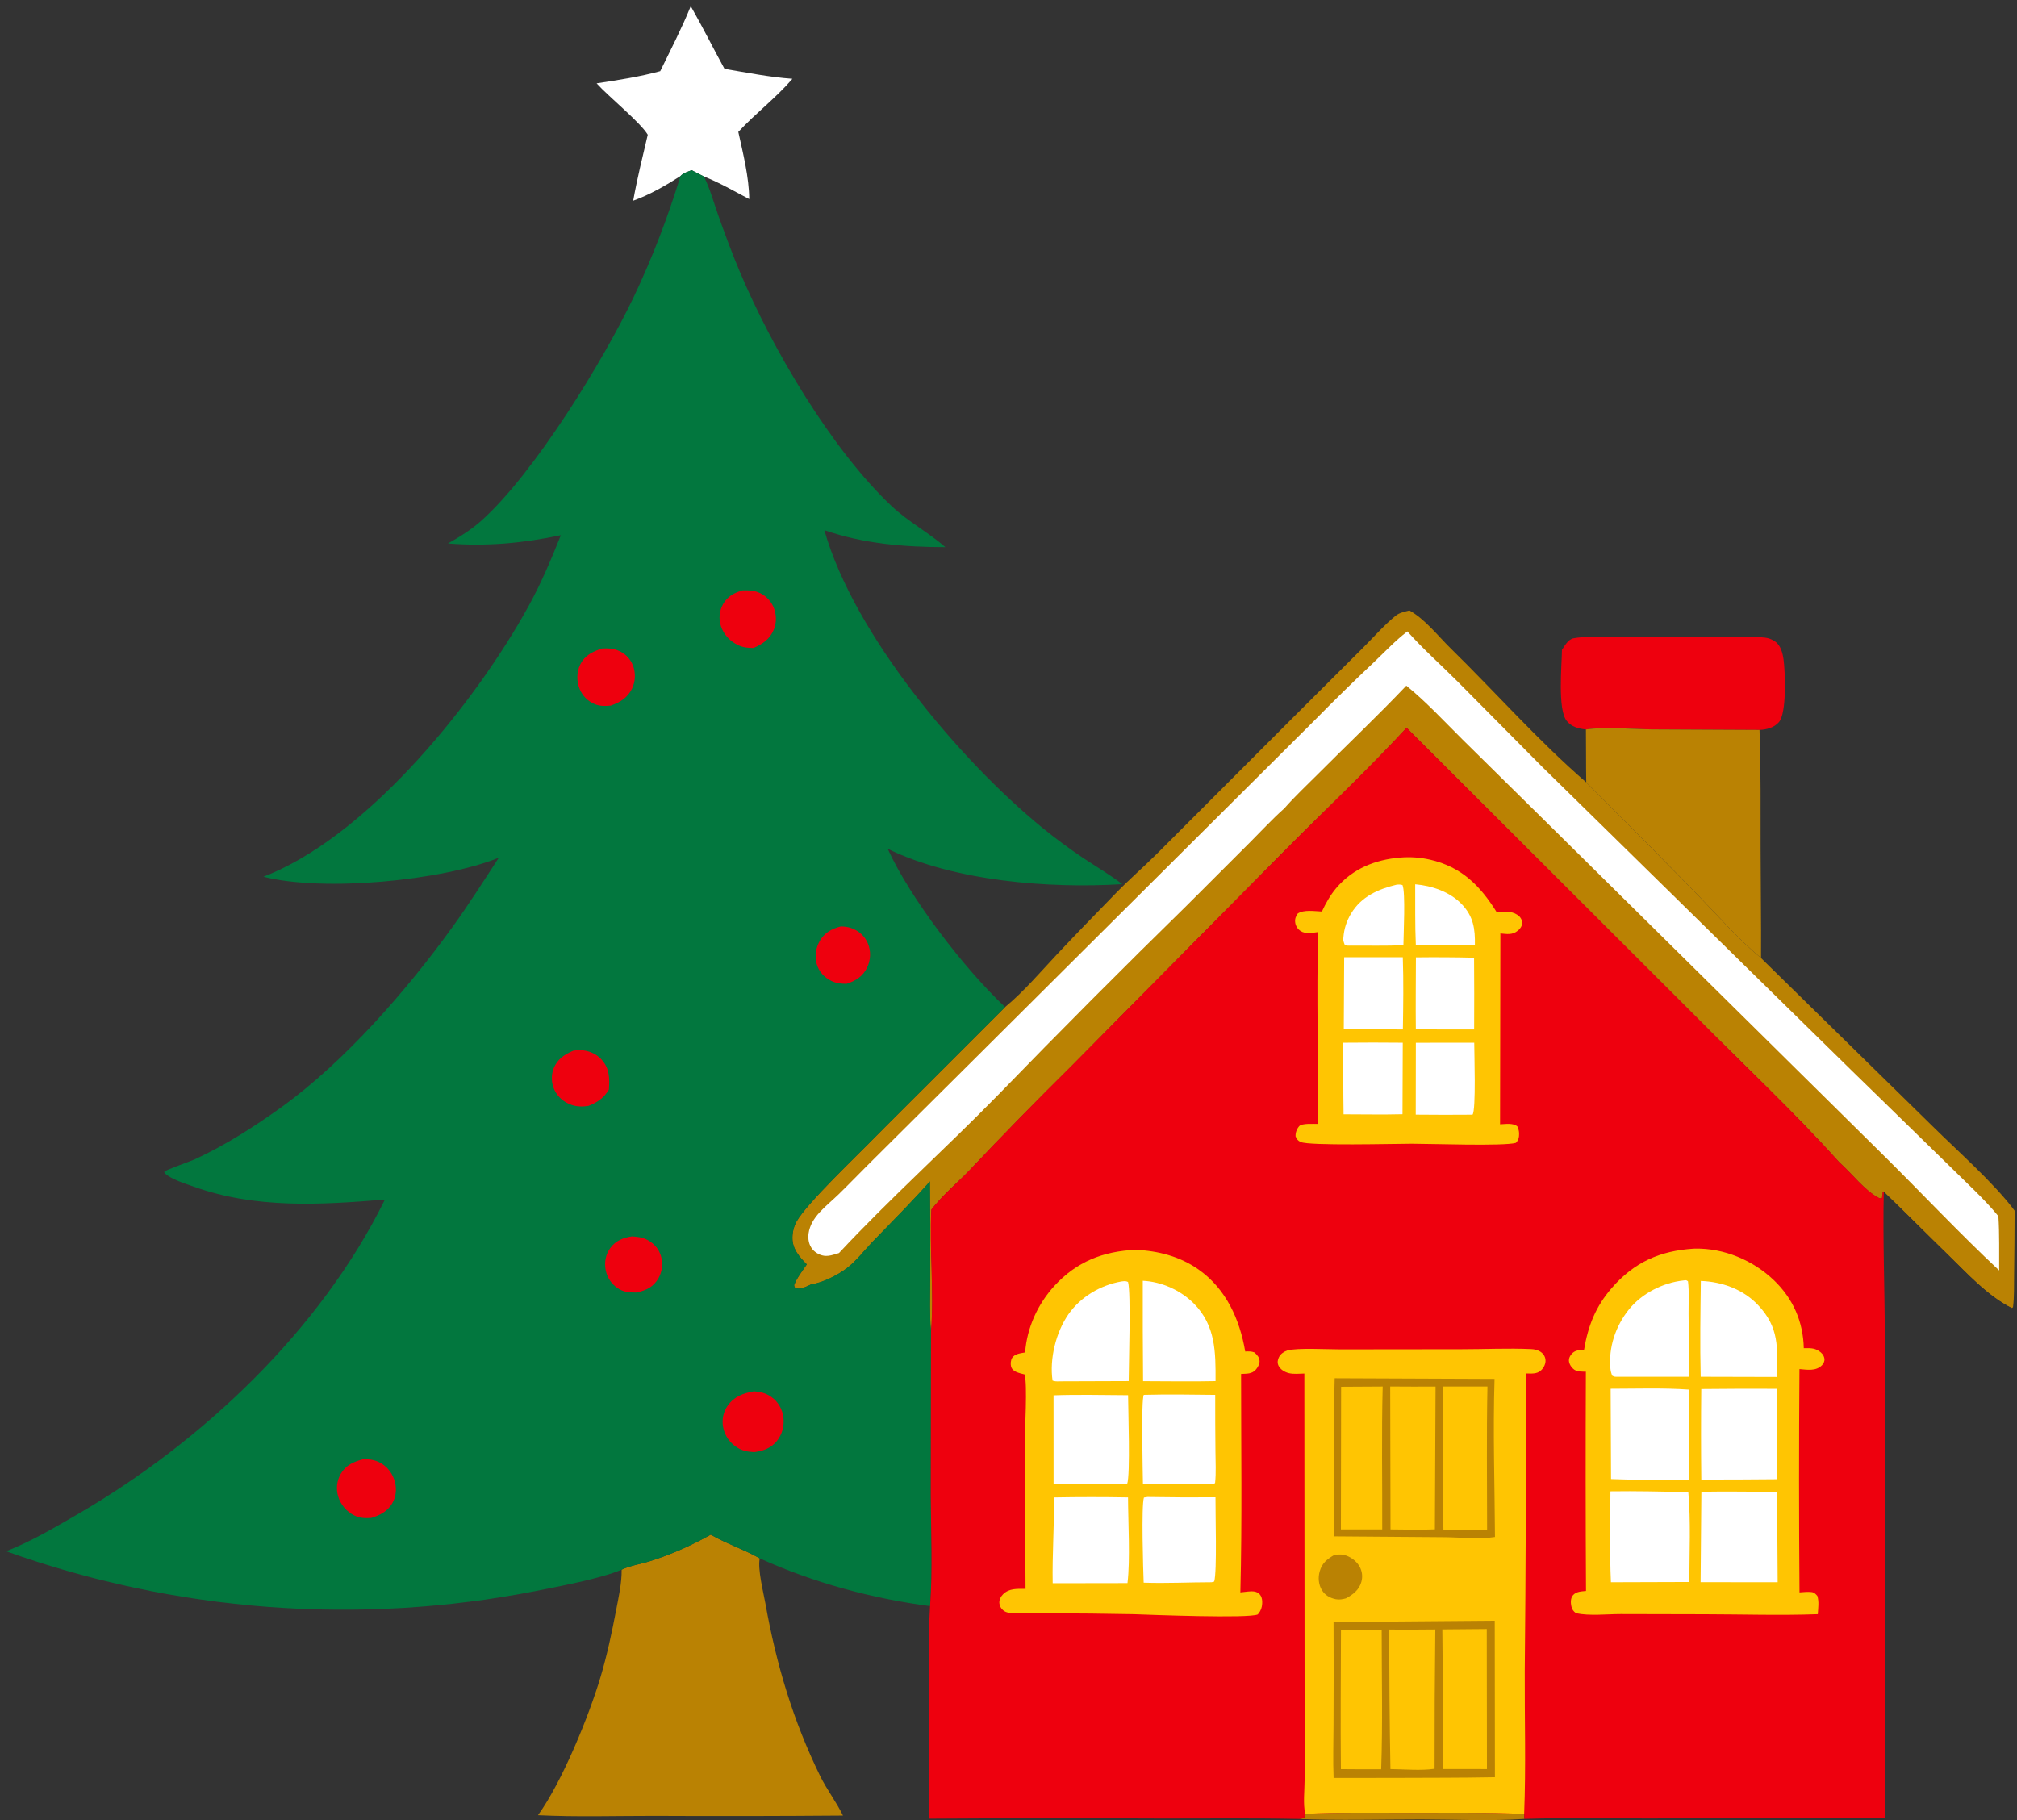
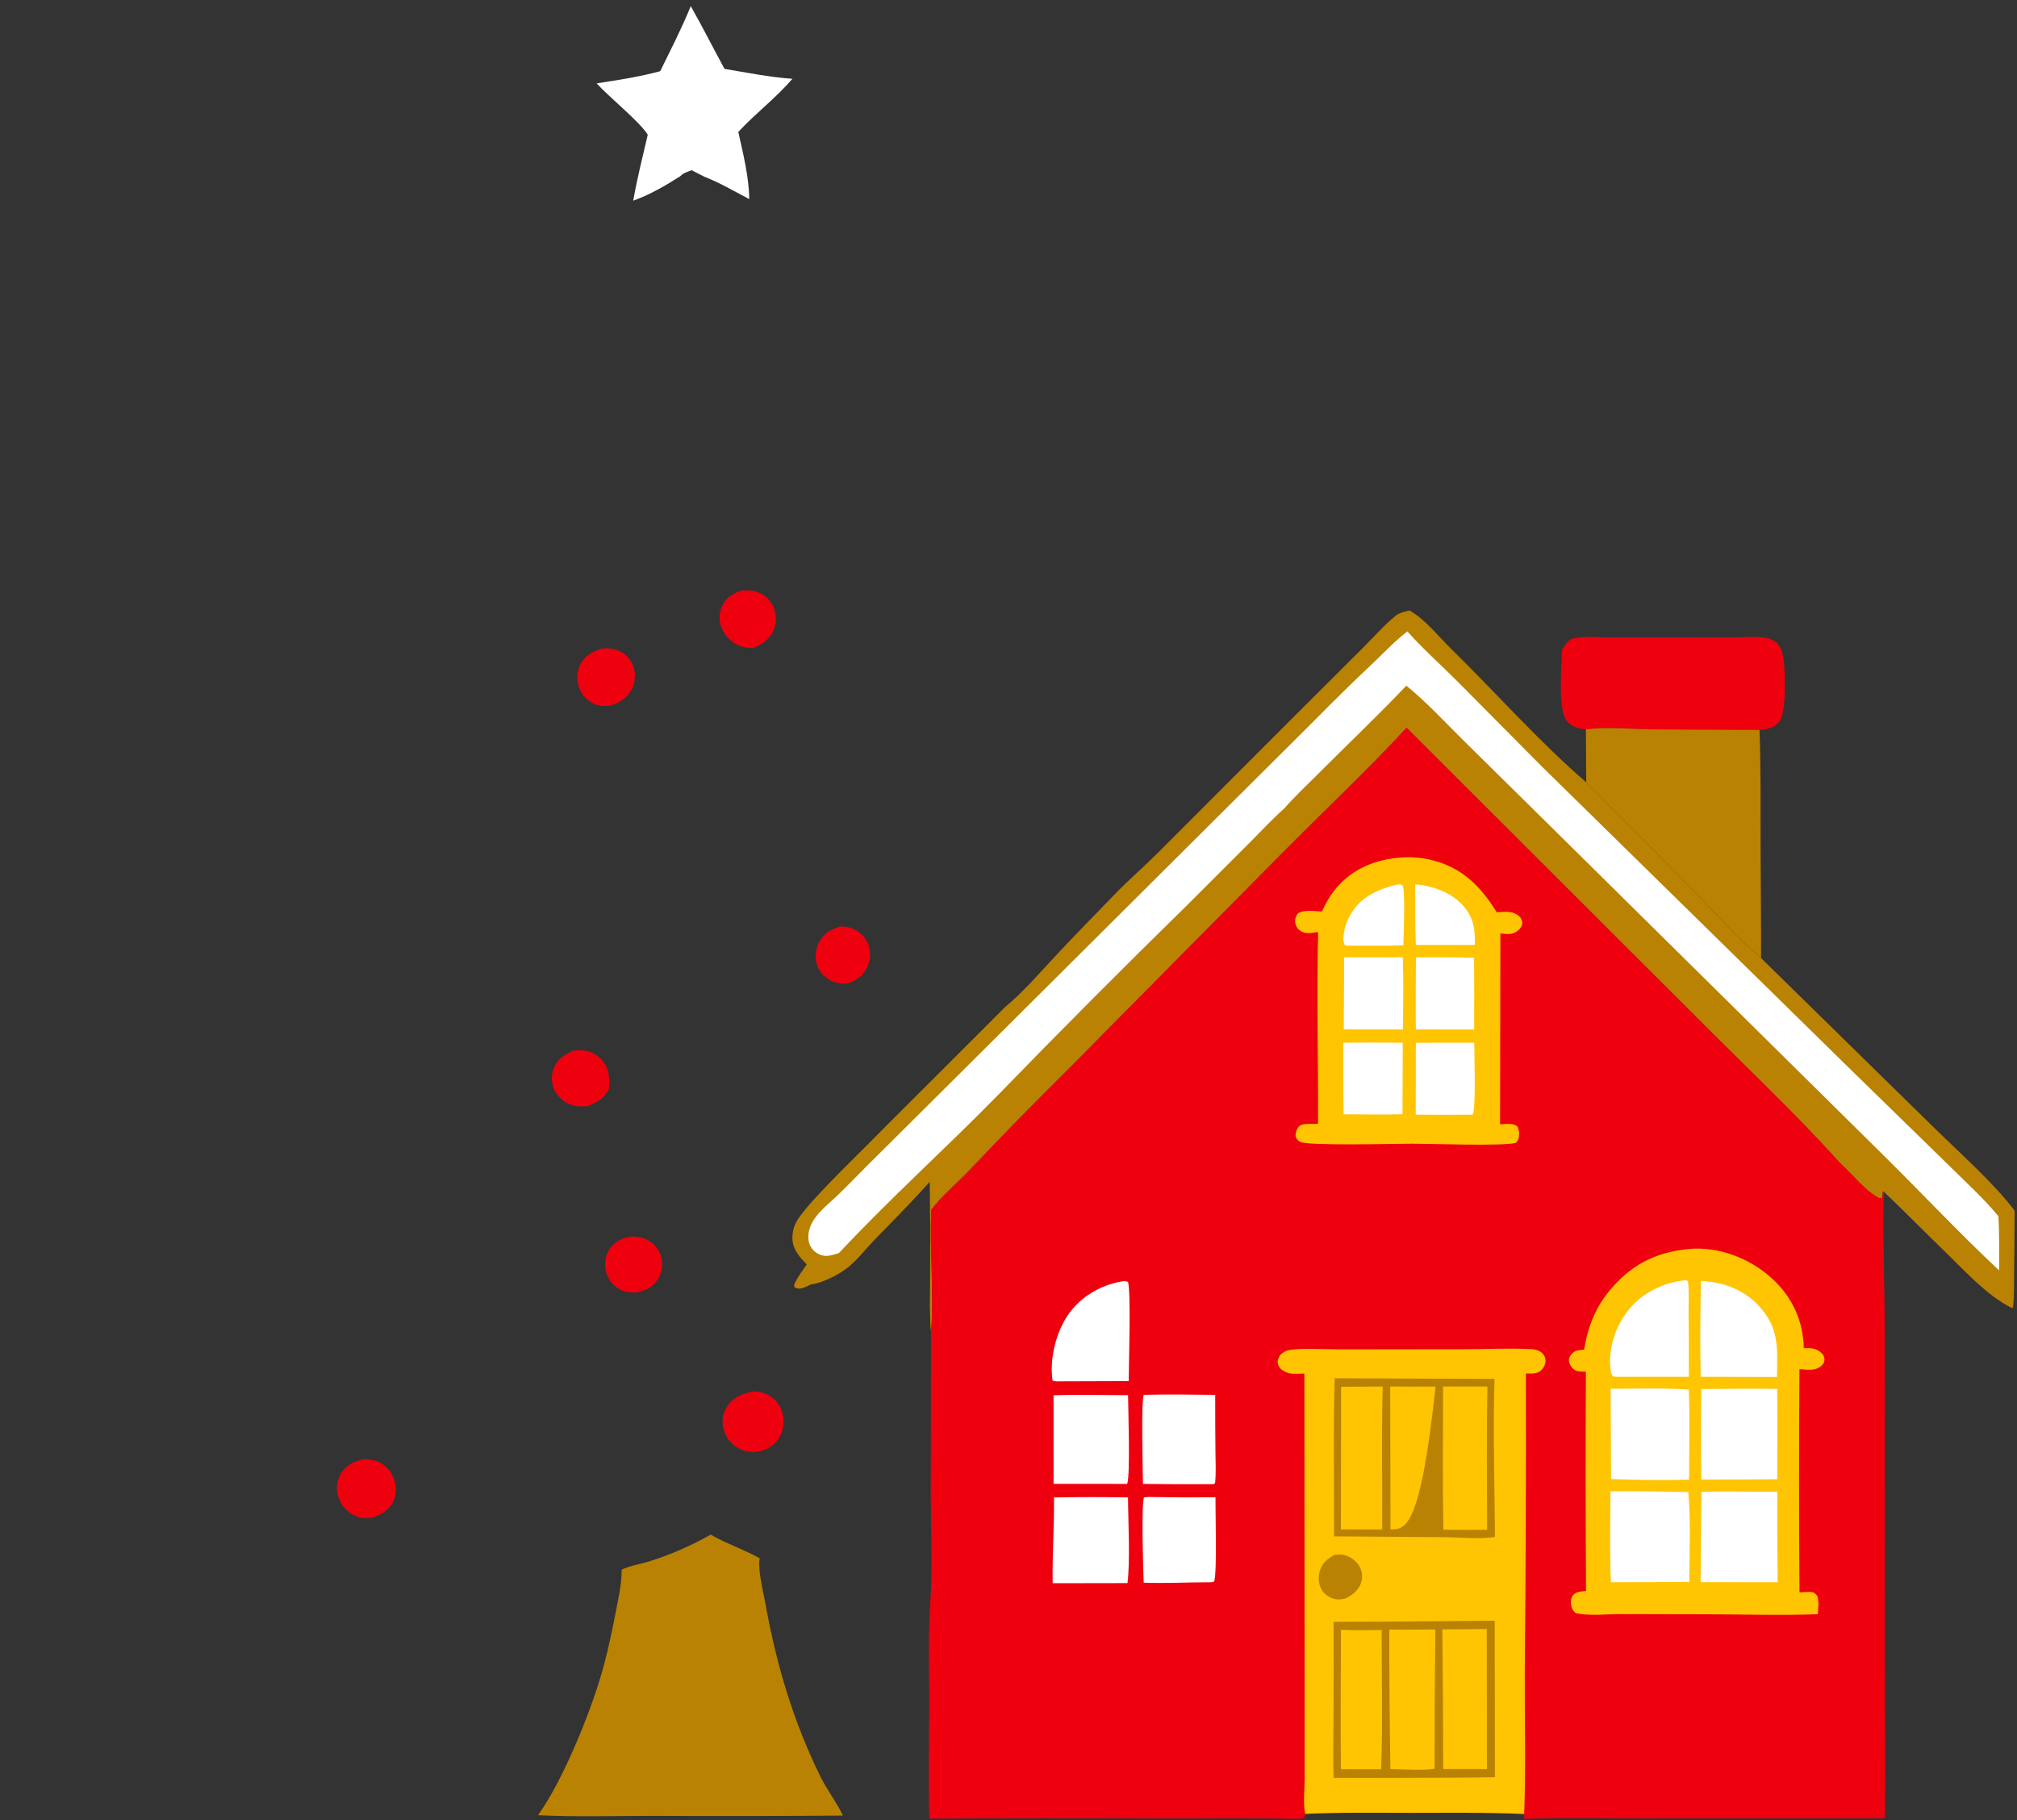
<svg xmlns="http://www.w3.org/2000/svg" width="328" height="296" xml:space="preserve" overflow="hidden">
  <rect width="100%" height="100%" fill="#333333" stroke="none" />
  <defs>
    <clipPath id="clip0">
      <rect x="42" y="744" width="328" height="296" />
    </clipPath>
    <clipPath id="clip1">
      <rect x="42" y="744" width="328" height="296" />
    </clipPath>
    <clipPath id="clip2">
      <rect x="43" y="745" width="327" height="295" />
    </clipPath>
    <clipPath id="clip3">
      <rect x="43" y="745" width="327" height="295" />
    </clipPath>
    <clipPath id="clip4">
      <rect x="43" y="745" width="327" height="295" />
    </clipPath>
  </defs>
  <g clip-path="url(#clip0)" transform="translate(-42 -744)">
    <g clip-path="url(#clip1)">
      <g clip-path="url(#clip2)">
        <g clip-path="url(#clip3)">
          <g clip-path="url(#clip4)">
-             <path d="M254.25 1038.99C259.951 1038.72 265.686 1038.82 271.394 1038.82 277.542 1038.82 283.709 1038.73 289.853 1039.01L289.887 1039.81C284.372 1040.18 278.67 1039.9 273.136 1039.89 266.411 1039.89 259.622 1040.09 252.904 1039.81 253.368 1039.8 253.675 1039.82 254.095 1039.6L254.25 1038.99Z" fill="#BA8203" fill-rule="nonzero" fill-opacity="1" />
            <path d="M154.329 745C156.242 748.353 157.964 751.814 159.819 755.201 163.441 755.809 167.203 756.558 170.862 756.816 168.163 759.959 164.852 762.434 162.062 765.456 162.831 768.927 163.807 772.822 163.839 776.376 161.422 775.117 159.001 773.694 156.462 772.703L154.476 771.681C153.855 771.927 153.11 772.126 152.658 772.635 150.23 774.188 147.69 775.661 144.97 776.638 145.614 773.034 146.5 769.475 147.337 765.912 146.104 763.863 141.053 759.797 139.02 757.556 142.412 757.047 146.063 756.478 149.365 755.576 151.056 752.104 152.882 748.579 154.329 745Z" fill="#FFFFFF" fill-rule="nonzero" fill-opacity="1" />
            <path d="M296.002 849.688C296.465 848.991 297.007 847.97 297.9 847.8 299.603 847.477 301.592 847.647 303.319 847.645L313.015 847.646 323.787 847.641C325.503 847.642 327.345 847.509 329.043 847.7 329.63 847.766 330.178 847.996 330.664 848.328 331.581 848.954 331.897 850.235 332.038 851.271 332.314 853.303 332.563 859.944 331.296 861.427 330.514 862.342 329.288 862.66 328.129 862.707L310.618 862.621C307.447 862.577 302.929 862.165 299.901 862.635 298.71 862.501 297.522 862.208 296.754 861.215 295.287 859.322 295.966 852.303 296.002 849.688Z" fill="#EE000E" fill-rule="nonzero" fill-opacity="1" />
            <path d="M299.901 862.635C302.929 862.165 307.447 862.577 310.618 862.621L328.129 862.708C328.359 869.185 328.295 875.661 328.305 882.141 328.314 888.028 328.41 893.92 328.374 899.808 324.679 896.743 321.364 892.915 318.007 889.474 312.026 883.358 306.007 877.28 299.952 871.238 299.9 868.373 299.936 865.501 299.901 862.635Z" fill="#BA8203" fill-rule="nonzero" fill-opacity="1" />
            <path d="M157.579 993.581C160.137 995.06 162.987 995.98 165.543 997.437 165.187 999.246 166.136 1002.91 166.466 1004.76 168.222 1014.61 170.961 1023.83 175.373 1032.84 176.466 1035.07 178.017 1037.06 179.083 1039.27 168.887 1039.35 158.691 1039.37 148.496 1039.32 142.19 1039.31 135.78 1039.52 129.486 1039.21 133.426 1033.76 137.742 1023.15 139.649 1016.77 140.715 1013.2 141.492 1009.53 142.192 1005.87 142.607 1003.7 143.117 1001.49 143.091 999.271 144.511 998.598 146.238 998.356 147.745 997.878 151.202 996.783 154.418 995.35 157.579 993.581Z" fill="#BA8203" fill-rule="nonzero" fill-opacity="1" />
            <path d="M271.206 843.28C273.795 844.748 275.819 847.403 277.924 849.466 285.28 856.677 292.165 864.495 299.952 871.237 306.007 877.279 312.026 883.358 318.007 889.473 321.363 892.914 324.679 896.743 328.374 899.807L356.281 927.169C360.296 931.146 366.361 936.49 369.613 940.898 369.605 944.392 369.577 947.886 369.529 951.38 369.499 953.097 369.569 954.9 369.349 956.598L369.182 956.707C365.177 954.69 361.972 951.108 358.784 948.012 355.282 944.612 351.86 941.142 348.335 937.767L348.146 937.825C348.131 938.179 348.106 938.499 348.028 938.845L347.662 938.878C345.227 937.652 343.172 934.835 341.105 933.014 333.626 924.664 325.395 917.03 317.518 909.057L270.737 862.342C264.36 869.241 257.439 875.744 250.817 882.416L216.174 917.417C210.57 922.952 205.062 928.582 199.65 934.306 197.612 936.423 195.234 938.389 193.449 940.713 193.125 947.188 193.911 954.136 193.401 960.484 193.145 957.787 193.267 954.974 193.261 952.261 193.292 946.879 193.28 941.496 193.223 936.114 190.228 939.507 187.035 942.68 183.895 945.936 182.515 947.367 181.258 949.052 179.673 950.257 178.235 951.348 175.753 952.615 173.959 952.857 173.474 953.077 172.958 953.345 172.447 953.494 171.981 953.631 171.629 953.596 171.205 953.351L171.132 952.989C171.599 951.794 172.476 950.693 173.197 949.631 171.988 948.408 170.865 947.148 170.86 945.332 170.858 944.412 171.094 943.419 171.552 942.618 173.266 939.621 181.416 931.895 184.364 928.863L186.262 926.956 203.987 909.243 205.448 907.777C208.472 905.278 211.13 902.144 213.813 899.282 216.967 895.915 220.209 892.606 223.422 889.293 225.619 887.028 228.021 884.963 230.254 882.732L252.297 860.664 263.512 849.484C265.294 847.718 267.008 845.73 268.949 844.144 269.575 843.633 270.438 843.48 271.206 843.28Z" fill="#BA8203" fill-rule="nonzero" fill-opacity="1" />
            <path d="M250.854 875.465 251.149 875.564C250.27 877.023 248.434 878.412 247.208 879.638L237.971 888.877 197.585 929.254C194.711 932.122 191.86 935.04 188.936 937.855 185.874 940.802 182.752 943.705 179.834 946.799 178.98 947.704 175.888 950.935 175.561 951.893 176.853 951.799 178.055 951.039 179.065 950.262 180.939 948.82 182.514 946.834 184.153 945.131 186.594 942.594 189.168 940.165 191.472 937.499 193.842 934.756 196.402 932.221 198.918 929.615 204.306 924.035 209.809 918.592 215.238 913.053L270.526 857.155 270.488 857.389 270.604 857.174C270.776 856.86 270.752 856.894 271.076 856.724 271.108 856.8 271.137 856.878 271.171 856.954 271.87 858.525 291.954 878.429 294.852 881.272L358.55 944.924C359.417 945.785 369.142 955.248 369.198 955.397 369.203 955.408 369.226 955.837 369.229 955.911 369.238 956.18 369.211 956.44 369.181 956.707 365.177 954.689 361.972 951.108 358.784 948.012 355.282 944.612 351.86 941.142 348.335 937.766L348.146 937.825C348.131 938.179 348.106 938.499 348.028 938.845L347.661 938.878C345.227 937.652 343.172 934.835 341.105 933.014 333.625 924.664 325.395 917.03 317.518 909.057L270.737 862.342C264.36 869.241 257.439 875.744 250.817 882.416L216.174 917.416C210.57 922.952 205.062 928.582 199.65 934.305 197.612 936.422 195.234 938.389 193.449 940.712 193.125 947.188 193.911 954.136 193.4 960.484 193.145 957.787 193.266 954.974 193.261 952.261 193.292 946.878 193.28 941.496 193.223 936.114 190.228 939.507 187.035 942.68 183.895 945.936 182.515 947.367 181.258 949.052 179.672 950.257 178.235 951.348 175.753 952.615 173.958 952.857 175.6 951.606 177.376 949.551 178.432 947.784 186.719 938.906 195.824 930.743 204.316 922.062 214.408 911.667 224.631 901.402 234.985 891.268L245.223 881.038C247.082 879.179 248.891 877.211 250.854 875.465Z" fill="#BA8203" fill-rule="nonzero" fill-opacity="1" />
            <path d="M270.86 846.685C273.409 849.546 276.296 852.104 279.004 854.813L292.791 868.715 343.02 918.011 359.325 933.92C361.89 936.471 364.682 938.99 366.972 941.79 367.161 944.711 367.077 947.685 367.098 950.614 360.578 944.517 354.473 937.99 348.122 931.72L294.458 878.694 279.807 864.243C276.827 861.287 273.954 858.163 270.693 855.514 266.043 860.408 261.115 865.074 256.348 869.858 254.511 871.701 252.568 873.509 250.854 875.465 248.891 877.212 247.082 879.179 245.223 881.039L234.985 891.268C224.631 901.402 214.408 911.667 204.316 922.062 195.824 930.744 186.719 938.906 178.432 947.784L178.25 947.842 177.946 947.932C177.396 948.098 176.872 948.262 176.289 948.247 175.503 948.228 174.658 947.8 174.151 947.203 173.528 946.471 173.357 945.493 173.492 944.561 173.679 943.266 174.381 942.156 175.246 941.204 176.199 940.155 177.335 939.241 178.354 938.252 179.969 936.684 181.532 935.048 183.13 933.46L199.401 917.278 231.675 885.142 255.728 861.194C258.915 857.952 262.163 854.772 265.472 851.654 267.22 849.977 268.94 848.161 270.86 846.685Z" fill="#FFFFFF" fill-rule="nonzero" fill-opacity="1" />
-             <path d="M152.658 772.635C153.11 772.126 153.855 771.927 154.476 771.681L156.462 772.703C156.494 772.766 156.526 772.828 156.557 772.891 157.476 774.761 158.054 776.893 158.749 778.863 159.865 782.029 161.048 785.215 162.354 788.308 167.606 800.75 177.179 817.044 186.975 826.287 189.694 828.853 192.956 830.563 195.732 832.98 189.097 832.976 182.362 832.426 176.056 830.217 180.833 847.137 198.043 867.616 211.495 878.612 213.643 880.361 215.867 882.007 218.167 883.551 220.286 884.96 222.476 886.235 224.497 887.788 212.584 888.529 197.186 887.316 186.353 882.044 190.087 890.208 198.884 901.621 205.448 907.778L203.987 909.243 186.262 926.957 184.364 928.863C181.416 931.896 173.266 939.621 171.552 942.618 171.094 943.419 170.858 944.412 170.86 945.332 170.865 947.148 171.988 948.409 173.197 949.631 172.476 950.694 171.599 951.794 171.132 952.99L171.205 953.352C171.629 953.596 171.981 953.631 172.447 953.494 172.958 953.345 173.474 953.077 173.959 952.858 175.753 952.615 178.235 951.349 179.673 950.257 181.258 949.052 182.515 947.367 183.895 945.936 187.035 942.68 190.228 939.507 193.223 936.114 193.28 941.497 193.292 946.879 193.261 952.261 193.267 954.974 193.145 957.787 193.401 960.484L193.358 987.216C193.384 993.173 193.689 999.264 193.244 1005.2 183.792 1003.97 174.23 1001.38 165.543 997.437 162.987 995.98 160.137 995.06 157.579 993.581 154.418 995.35 151.202 996.783 147.745 997.878 146.238 998.356 144.511 998.598 143.091 999.271 139.803 1000.72 132.696 1002.03 129.025 1002.77 128.133 1002.94 127.239 1003.11 126.343 1003.27 125.448 1003.43 124.551 1003.58 123.653 1003.72 122.755 1003.87 121.856 1004.01 120.956 1004.14 120.055 1004.26 119.154 1004.39 118.252 1004.5 117.349 1004.61 116.446 1004.72 115.542 1004.82 114.638 1004.92 113.733 1005.01 112.827 1005.09 111.922 1005.18 111.016 1005.25 110.109 1005.32 109.202 1005.39 108.294 1005.45 107.386 1005.51 106.478 1005.56 105.57 1005.6 104.661 1005.64 103.753 1005.68 102.843 1005.71 101.934 1005.73 101.025 1005.76 100.116 1005.77 99.206 1005.78 98.297 1005.79 97.387 1005.79 96.478 1005.78 95.568 1005.77 94.659 1005.76 93.75 1005.74 92.841 1005.71 91.931 1005.68 91.023 1005.65 90.114 1005.61 89.206 1005.56 88.298 1005.51 87.39 1005.45 86.482 1005.39 85.575 1005.33 84.668 1005.26 83.762 1005.18 82.857 1005.1 81.951 1005.01 81.046 1004.92 80.142 1004.82 79.238 1004.73 78.335 1004.62 77.432 1004.51 76.53 1004.39 75.628 1004.27 74.728 1004.14 73.828 1004.01 72.928 1003.88 72.03 1003.73 71.132 1003.59 70.236 1003.44 69.34 1003.28 68.445 1003.12 67.551 1002.95 66.658 1002.78 65.765 1002.6 64.874 1002.42 63.984 1002.23 63.095 1002.04 62.207 1001.85 61.32 1001.64 60.434 1001.44 59.549 1001.23 58.666 1001.01 57.784 1000.79 56.903 1000.57 56.024 1000.33 55.145 1000.1 54.267 999.858 53.392 999.61 52.517 999.362 51.645 999.107 50.774 998.844 49.903 998.581 49.035 998.311 48.168 998.034 47.302 997.757 46.438 997.472 45.577 997.181 44.715 996.889 43.856 996.59 43 996.284 47.039 994.693 50.782 992.487 54.529 990.316 74.836 978.552 94.147 960.318 104.591 939.087 94.111 939.946 83.585 940.602 73.493 936.98 71.945 936.423 70.049 935.875 68.78 934.816 68.764 934.724 68.7 934.627 68.733 934.539 68.815 934.318 73.125 932.8 73.661 932.552 78.606 930.269 83.448 927.178 87.854 923.997 98.124 916.581 108.202 904.993 115.606 894.725 118.234 891.081 120.657 887.262 123.108 883.496 113.775 887.257 94.561 889.068 84.842 886.582 85.251 886.423 85.657 886.258 86.061 886.086 102.564 879.053 119.532 857.916 127.979 842.527 130.023 838.802 131.628 834.985 133.203 831.042 126.984 832.344 121.192 832.885 114.846 832.387 116.791 831.286 118.63 830.154 120.303 828.658 128.856 821.012 140.173 802.595 145.106 792.19 148.134 785.804 150.583 779.386 152.658 772.635Z" fill="#02773E" fill-rule="nonzero" fill-opacity="1" />
            <path d="M178.74 894.662C179.341 894.68 179.887 894.744 180.458 894.948 181.659 895.378 182.628 896.237 183.128 897.419 183.652 898.659 183.594 900.106 183.021 901.319 182.318 902.808 181.174 903.498 179.665 903.998 178.786 903.991 177.978 903.909 177.177 903.518 176.045 902.966 175.174 902.017 174.818 900.799 174.441 899.509 174.669 898.059 175.373 896.921 176.188 895.603 177.288 895.046 178.74 894.662Z" fill="#EE000E" fill-rule="nonzero" fill-opacity="1" />
            <path d="M144.761 945.076C145.629 945.138 146.41 945.21 147.198 945.604 148.295 946.153 149.117 947.065 149.477 948.245 149.522 948.395 149.559 948.547 149.589 948.701 149.619 948.855 149.641 949.01 149.655 949.166 149.669 949.323 149.676 949.479 149.675 949.636 149.673 949.793 149.663 949.949 149.646 950.105 149.629 950.261 149.604 950.416 149.572 950.569 149.539 950.722 149.498 950.874 149.45 951.023 149.403 951.172 149.347 951.319 149.284 951.463 149.222 951.606 149.152 951.747 149.075 951.883 148.243 953.331 147.112 953.808 145.587 954.205 144.429 954.202 143.426 954.171 142.437 953.494 142.309 953.408 142.186 953.315 142.067 953.216 141.948 953.117 141.835 953.012 141.727 952.902 141.618 952.791 141.516 952.676 141.419 952.555 141.323 952.434 141.233 952.309 141.149 952.179 141.065 952.049 140.988 951.916 140.917 951.778 140.847 951.641 140.783 951.5 140.727 951.356 140.671 951.212 140.622 951.065 140.581 950.916 140.539 950.767 140.505 950.617 140.479 950.465 140.258 949.247 140.507 947.979 141.24 946.974 142.122 945.764 143.332 945.295 144.761 945.076Z" fill="#EE000E" fill-rule="nonzero" fill-opacity="1" />
            <path d="M162.749 840.013C163.579 839.994 164.423 839.996 165.21 840.293 165.354 840.345 165.495 840.405 165.632 840.472 165.77 840.54 165.904 840.614 166.034 840.695 166.164 840.775 166.29 840.863 166.411 840.957 166.532 841.05 166.648 841.15 166.759 841.256 166.87 841.361 166.975 841.472 167.075 841.589 167.174 841.705 167.267 841.826 167.354 841.952 167.442 842.078 167.522 842.208 167.596 842.342 167.67 842.477 167.736 842.615 167.796 842.755 168.273 843.884 168.31 845.244 167.84 846.381 167.204 847.921 166.045 848.736 164.56 849.369 163.668 849.406 162.789 849.29 161.98 848.898 160.711 848.282 159.691 847.199 159.243 845.852 159.193 845.705 159.152 845.555 159.118 845.404 159.084 845.253 159.058 845.1 159.04 844.946 159.022 844.792 159.013 844.637 159.011 844.482 159.009 844.327 159.016 844.172 159.03 844.018 159.044 843.863 159.067 843.71 159.097 843.558 159.127 843.406 159.165 843.256 159.211 843.107 159.257 842.959 159.311 842.814 159.372 842.672 159.433 842.529 159.502 842.39 159.577 842.255 160.287 840.99 161.408 840.404 162.749 840.013Z" fill="#EE000E" fill-rule="nonzero" fill-opacity="1" />
            <path d="M135.218 914.875C135.582 914.822 135.948 914.775 136.317 914.782 137.639 914.808 138.972 915.352 139.855 916.348 141.151 917.81 141.134 919.387 141.02 921.204 140.172 922.601 139.184 923.245 137.707 923.849 136.785 923.998 135.826 923.997 134.936 923.688 133.733 923.268 132.731 922.447 132.178 921.286 131.665 920.211 131.591 918.92 132.017 917.803 132.61 916.247 133.768 915.512 135.218 914.875Z" fill="#EE000E" fill-rule="nonzero" fill-opacity="1" />
            <path d="M139.918 849.464C140.782 849.413 141.607 849.445 142.426 849.758 142.566 849.809 142.703 849.868 142.836 849.934 142.969 850 143.099 850.073 143.225 850.152 143.35 850.232 143.472 850.318 143.588 850.41 143.705 850.503 143.817 850.601 143.923 850.705 144.03 850.808 144.13 850.918 144.225 851.032 144.321 851.147 144.41 851.266 144.492 851.389 144.575 851.513 144.651 851.641 144.72 851.772 144.789 851.904 144.852 852.039 144.907 852.177 144.968 852.331 145.02 852.487 145.065 852.646 145.109 852.806 145.146 852.967 145.174 853.13 145.201 853.293 145.22 853.457 145.231 853.622 145.242 853.786 145.245 853.952 145.239 854.117 145.232 854.282 145.218 854.446 145.194 854.61 145.171 854.774 145.14 854.936 145.1 855.096 145.06 855.256 145.011 855.414 144.955 855.57 144.899 855.725 144.834 855.877 144.762 856.026 144.035 857.503 142.834 858.214 141.337 858.75 140.467 858.838 139.586 858.861 138.759 858.53 138.617 858.474 138.479 858.411 138.344 858.34 138.209 858.27 138.078 858.193 137.952 858.11 137.824 858.026 137.702 857.936 137.584 857.84 137.466 857.744 137.353 857.642 137.246 857.535 137.138 857.427 137.036 857.314 136.94 857.197 136.844 857.078 136.754 856.956 136.671 856.829 136.587 856.702 136.51 856.571 136.44 856.436 136.37 856.301 136.307 856.163 136.251 856.021 135.745 854.764 135.753 853.295 136.359 852.075 137.12 850.546 138.386 849.962 139.918 849.464Z" fill="#EE000E" fill-rule="nonzero" fill-opacity="1" />
            <path d="M101.032 981.318C101.882 981.273 102.847 981.405 103.617 981.78 104.799 982.356 105.666 983.362 106.096 984.601 106.51 985.797 106.492 987.117 105.912 988.256 105.161 989.728 103.876 990.398 102.359 990.866 101.359 990.926 100.515 990.906 99.601 990.448 99.445 990.371 99.294 990.287 99.148 990.194 99.001 990.102 98.859 990.002 98.722 989.895 98.586 989.788 98.455 989.674 98.33 989.553 98.205 989.433 98.087 989.307 97.975 989.174 97.863 989.041 97.758 988.903 97.661 988.76 97.563 988.617 97.473 988.469 97.39 988.316 97.308 988.163 97.233 988.007 97.166 987.847 97.1 987.686 97.042 987.523 96.992 987.357 96.946 987.207 96.908 987.055 96.878 986.901 96.848 986.747 96.825 986.592 96.811 986.436 96.796 986.28 96.79 986.123 96.791 985.966 96.792 985.81 96.802 985.653 96.819 985.498 96.837 985.341 96.862 985.187 96.894 985.034 96.928 984.88 96.969 984.729 97.017 984.58 97.066 984.431 97.121 984.284 97.185 984.141 97.248 983.998 97.319 983.858 97.396 983.721 98.244 982.257 99.482 981.738 101.032 981.318Z" fill="#EE000E" fill-rule="nonzero" fill-opacity="1" />
            <path d="M164.618 970.267C165.689 970.356 166.539 970.556 167.433 971.182 168.543 971.959 169.231 973.178 169.396 974.515 169.562 975.861 169.204 977.28 168.342 978.337 167.365 979.536 166.117 979.97 164.626 980.159 163.564 980.088 162.768 979.973 161.858 979.397 160.674 978.647 159.853 977.483 159.593 976.101 159.36 974.864 159.619 973.596 160.357 972.57 161.418 971.095 162.907 970.565 164.618 970.267Z" fill="#EE000E" fill-rule="nonzero" fill-opacity="1" />
            <path d="M270.737 862.342 317.518 909.057C325.395 917.03 333.626 924.664 341.105 933.014 343.172 934.835 345.227 937.652 347.662 938.878L348.028 938.845C348.106 938.5 348.131 938.179 348.146 937.825L348.335 937.767C348.163 945.546 348.482 953.371 348.501 961.156L348.508 1015.25C348.498 1023.4 348.664 1031.57 348.513 1039.71L340.887 1039.72 309.15 1039.73C302.741 1039.73 296.292 1039.59 289.887 1039.81L289.853 1039.01C283.709 1038.73 277.542 1038.82 271.394 1038.82 265.686 1038.82 259.951 1038.72 254.25 1038.99L254.095 1039.6C253.675 1039.82 253.369 1039.8 252.904 1039.81 245.361 1039.65 237.79 1039.76 230.244 1039.74 217.868 1039.68 205.493 1039.69 193.117 1039.77 192.952 1033.38 193.094 1026.96 193.1 1020.56 193.106 1015.47 192.923 1010.29 193.244 1005.2 193.689 999.263 193.384 993.173 193.358 987.216L193.401 960.484C193.911 954.137 193.125 947.189 193.449 940.713 195.234 938.389 197.612 936.423 199.65 934.306 205.062 928.582 210.57 922.952 216.174 917.417L250.817 882.416C257.439 875.744 264.36 869.241 270.737 862.342Z" fill="#EE000E" fill-rule="nonzero" fill-opacity="1" />
            <path d="M269.705 883.465C270.517 883.398 271.329 883.392 272.142 883.449 272.955 883.506 273.759 883.625 274.553 883.805 279.673 884.985 282.703 888.033 285.393 892.355 286.536 892.307 287.732 892.097 288.736 892.768 289.241 893.106 289.452 893.478 289.572 894.07 289.494 894.622 289.261 894.999 288.836 895.348 287.921 896.097 287.077 895.903 285.988 895.806L285.937 926.845C286.815 926.809 288.046 926.592 288.75 927.187 288.913 927.576 289.021 927.883 289.032 928.309 289.047 928.92 288.951 929.417 288.507 929.867 286.483 930.427 274.703 930.004 271.603 930.006 268.563 930.012 254.957 930.369 253.516 929.724 253.057 929.519 252.868 929.258 252.681 928.797 252.667 928.176 252.862 927.629 253.268 927.154 253.71 926.637 255.666 926.796 256.332 926.785 256.397 916.382 256.069 905.985 256.353 895.582 255.437 895.697 254.308 895.949 253.496 895.408 253.024 895.095 252.706 894.608 252.626 894.045 252.544 893.47 252.705 893.042 253.03 892.572 254.02 891.895 255.817 892.199 256.965 892.238 257.593 890.893 258.314 889.598 259.272 888.458 261.95 885.271 265.631 883.798 269.705 883.465Z" fill="#FFC502" fill-rule="nonzero" fill-opacity="1" />
            <path d="M272.136 887.812C274.87 888.043 277.805 889.044 279.727 891.069 281.618 893.063 281.889 895.067 281.844 897.681L272.238 897.674C272.093 894.396 272.154 891.093 272.136 887.812Z" fill="#FFFFFF" fill-rule="nonzero" fill-opacity="1" />
            <path d="M269.117 887.876C269.478 887.837 269.717 887.837 270.067 887.934 270.589 889.065 270.234 896.01 270.218 897.728 267.369 897.847 264.494 897.78 261.642 897.788 261.259 897.806 261.02 897.824 260.671 897.653 260.565 897.355 260.427 897.041 260.434 896.718 260.436 896.622 260.453 896.527 260.462 896.431 260.582 895.025 260.972 893.797 261.7 892.584 263.373 889.797 266.108 888.601 269.117 887.876Z" fill="#FFFFFF" fill-rule="nonzero" fill-opacity="1" />
            <path d="M272.241 913.586 281.738 913.58C281.736 915.192 282.052 924.556 281.459 925.284 278.38 925.311 275.302 925.308 272.224 925.276L272.241 913.586Z" fill="#FFFFFF" fill-rule="nonzero" fill-opacity="1" />
            <path d="M272.252 899.693C275.405 899.657 278.558 899.675 281.71 899.748 281.741 903.638 281.745 907.527 281.722 911.417 278.561 911.431 275.4 911.425 272.239 911.398 272.194 907.499 272.245 903.592 272.252 899.693Z" fill="#FFFFFF" fill-rule="nonzero" fill-opacity="1" />
            <path d="M260.437 913.58C263.662 913.546 266.887 913.546 270.113 913.58L270.071 925.208C266.883 925.289 263.678 925.222 260.488 925.221 260.423 921.343 260.452 917.459 260.437 913.58Z" fill="#FFFFFF" fill-rule="nonzero" fill-opacity="1" />
            <path d="M260.585 899.677 270.12 899.673C270.253 903.57 270.194 907.518 270.132 911.418L260.522 911.394 260.585 899.677Z" fill="#FFFFFF" fill-rule="nonzero" fill-opacity="1" />
            <path d="M317.392 947.07 317.632 947.063C322.335 946.961 327.08 948.957 330.461 952.199 333.595 955.203 335.226 958.942 335.328 963.257 336.241 963.244 337.004 963.191 337.789 963.709 338.244 964.01 338.588 964.391 338.68 964.94 338.747 965.337 338.563 965.746 338.285 966.028 337.296 967.031 335.884 966.754 334.625 966.656 334.53 978.76 334.533 990.864 334.632 1002.97 335.232 1002.93 335.917 1002.85 336.518 1002.91 337.017 1002.95 337.214 1003.19 337.533 1003.54 337.833 1004.48 337.663 1005.54 337.606 1006.52 331.484 1006.74 325.299 1006.54 319.17 1006.53L305.581 1006.5C303.306 1006.5 300.49 1006.83 298.279 1006.36 297.881 1006.05 297.644 1005.76 297.534 1005.25 297.405 1004.67 297.381 1003.92 297.789 1003.44 298.308 1002.82 299.176 1002.81 299.914 1002.74 299.845 990.851 299.838 978.965 299.892 967.08 299.308 967.062 298.529 967.105 298.03 966.764 297.557 966.44 297.146 965.828 297.132 965.246 297.122 964.858 297.322 964.496 297.566 964.207 298.113 963.556 298.807 963.571 299.6 963.492 300.255 959.587 301.49 956.458 304.127 953.436 307.763 949.269 311.925 947.426 317.392 947.07Z" fill="#FFC502" fill-rule="nonzero" fill-opacity="1" />
            <path d="M315.744 952.245C316.137 952.215 316.177 952.126 316.5 952.384 316.702 954.105 316.577 955.938 316.591 957.673 316.636 961.084 316.651 964.495 316.637 967.906L305.06 967.906C304.636 967.904 304.515 967.929 304.157 967.714 304.021 967.335 303.924 966.999 303.884 966.595 303.546 963.145 304.724 959.666 306.868 956.986 308.974 954.353 312.402 952.606 315.744 952.245Z" fill="#FFFFFF" fill-rule="nonzero" fill-opacity="1" />
            <path d="M318.586 952.322C322.037 952.448 325.436 953.672 327.851 956.202 331.39 959.908 331.036 963.192 330.963 967.937L318.562 967.906C318.436 962.726 318.518 957.505 318.586 952.322Z" fill="#FFFFFF" fill-rule="nonzero" fill-opacity="1" />
            <path d="M318.673 986.622C322.773 986.496 326.914 986.637 331.021 986.595 331.015 991.504 331.034 996.412 331.079 1001.32L318.547 1001.31 318.673 986.622Z" fill="#FFFFFF" fill-rule="nonzero" fill-opacity="1" />
            <path d="M318.656 969.899C322.769 969.853 326.881 969.841 330.994 969.863 331.078 974.76 331.013 979.67 331.02 984.569 326.9 984.609 322.781 984.627 318.661 984.623 318.606 979.715 318.605 974.807 318.656 969.899Z" fill="#FFFFFF" fill-rule="nonzero" fill-opacity="1" />
            <path d="M303.92 969.853C308.13 969.853 312.428 969.692 316.623 969.99 316.827 974.847 316.677 979.773 316.667 984.638 312.454 984.759 308.194 984.692 303.983 984.541L303.92 969.853Z" fill="#FFFFFF" fill-rule="nonzero" fill-opacity="1" />
            <path d="M303.884 986.533C308.1 986.469 312.334 986.58 316.55 986.656 316.968 991.47 316.722 996.444 316.715 1001.28L303.965 1001.32C303.741 996.414 303.883 991.442 303.884 986.533Z" fill="#FFFFFF" fill-rule="nonzero" fill-opacity="1" />
-             <path d="M226.645 947.254C230.348 947.421 233.884 948.325 236.942 950.487 241.39 953.633 243.604 958.565 244.496 963.795 245.041 963.771 245.463 963.747 245.987 963.943 246.414 964.328 246.825 964.757 246.829 965.381 246.832 965.848 246.54 966.373 246.244 966.718 245.591 967.482 244.746 967.392 243.823 967.442 243.819 979.275 244.007 991.146 243.706 1002.97 244.126 1002.92 244.548 1002.87 244.971 1002.83 245.631 1002.77 246.355 1002.74 246.845 1003.28 247.138 1003.6 247.245 1004.04 247.257 1004.46 247.28 1005.28 247.075 1005.95 246.533 1006.56 245.046 1007.24 229.137 1006.62 226.354 1006.52 221.804 1006.43 217.254 1006.39 212.703 1006.37 210.559 1006.35 208.267 1006.5 206.137 1006.29 205.757 1006.25 205.412 1006.12 205.115 1005.87 204.779 1005.59 204.541 1005.15 204.512 1004.71 204.477 1004.17 204.728 1003.67 205.101 1003.29 206.109 1002.27 207.451 1002.4 208.771 1002.39L208.647 978.704C208.651 976.51 209.095 969.176 208.623 967.529 208.174 967.416 207.712 967.307 207.284 967.127 206.859 966.949 206.539 966.687 206.415 966.221 206.308 965.819 206.365 965.192 206.59 964.834 207.016 964.16 207.998 964.08 208.703 963.948 208.996 959.938 210.764 956.065 213.471 953.115 217.083 949.178 221.383 947.497 226.645 947.254Z" fill="#FFC502" fill-rule="nonzero" fill-opacity="1" />
-             <path d="M227.837 952.295C230.888 952.431 234.021 953.844 236.164 956.016 239.694 959.593 239.692 963.915 239.668 968.613 235.749 968.706 231.807 968.621 227.886 968.622 227.838 963.179 227.822 957.737 227.837 952.295Z" fill="#FFFFFF" fill-rule="nonzero" fill-opacity="1" />
            <path d="M228.614 987.456C232.295 987.516 235.977 987.534 239.659 987.509 239.63 990.023 239.933 999.563 239.452 1001.21L239.039 1001.32C235.353 1001.32 231.667 1001.52 227.981 1001.39 227.9 999.405 227.584 988.852 228.023 987.544L228.614 987.456Z" fill="#FFFFFF" fill-rule="nonzero" fill-opacity="1" />
            <path d="M224.347 952.407C224.766 952.362 225.046 952.294 225.438 952.485 225.938 954.207 225.555 965.871 225.546 968.609L214.293 968.647C213.868 968.667 213.57 968.673 213.167 968.53 212.642 965.012 213.719 960.643 215.748 957.74 217.737 954.892 220.954 953.01 224.347 952.407Z" fill="#FFFFFF" fill-rule="nonzero" fill-opacity="1" />
            <path d="M213.398 987.529C217.412 987.456 221.425 987.455 225.438 987.526 225.452 991.513 225.813 997.691 225.349 1001.46L213.186 1001.48C213.099 996.826 213.452 992.179 213.398 987.529Z" fill="#FFFFFF" fill-rule="nonzero" fill-opacity="1" />
            <path d="M228.001 970.844C231.865 970.742 235.751 970.801 239.615 970.848 239.595 973.91 239.635 976.974 239.653 980.036 239.663 981.731 239.772 983.496 239.596 985.181L239.336 985.377C235.512 985.394 231.687 985.378 227.863 985.329 227.842 983.402 227.545 971.667 228.001 970.844Z" fill="#FFFFFF" fill-rule="nonzero" fill-opacity="1" />
            <path d="M213.325 970.918C217.349 970.774 221.419 970.881 225.446 970.9 225.454 973.137 225.834 983.893 225.298 985.326L213.331 985.32 213.325 970.918Z" fill="#FFFFFF" fill-rule="nonzero" fill-opacity="1" />
            <path d="M254.111 967.38C253.312 967.398 252.351 967.502 251.574 967.31 250.915 967.148 250.151 966.693 249.883 966.044 249.687 965.569 249.771 965.13 249.995 964.687 250.248 964.185 250.806 963.798 251.331 963.634 252.814 963.167 258.047 963.452 259.898 963.447L279.629 963.425C283.392 963.427 287.241 963.231 290.993 963.403 291.515 963.427 292.014 963.528 292.465 963.808 292.925 964.094 293.252 964.55 293.319 965.096 293.398 965.741 293.074 966.417 292.61 966.854 291.919 967.504 291.012 967.372 290.135 967.365 290.173 983.508 290.112 999.651 289.951 1015.79 289.917 1023.51 290.157 1031.3 289.853 1039.01 283.709 1038.73 277.542 1038.82 271.394 1038.82 265.686 1038.82 259.951 1038.72 254.25 1038.99 253.883 1037.36 254.148 1035.15 254.154 1033.46L254.153 1022.32 254.111 967.38Z" fill="#FFC502" fill-rule="nonzero" fill-opacity="1" />
            <path d="M259.02 996.863C259.498 996.828 260.019 996.764 260.49 996.865 261.501 997.081 262.526 997.804 263.048 998.694 263.52 999.497 263.634 1000.42 263.367 1001.31 262.982 1002.6 262.011 1003.33 260.873 1003.94 260.313 1004.09 259.8 1004.19 259.223 1004.08 258.286 1003.89 257.476 1003.44 256.971 1002.61 256.413 1001.7 256.314 1000.57 256.609 999.544 257.004 998.172 257.825 997.549 259.02 996.863Z" fill="#BA8203" fill-rule="nonzero" fill-opacity="1" />
            <path d="M275.178 1007.66 285.07 1007.58 285.098 1033.03C279.59 1033.14 274.075 1033.11 268.565 1033.14L258.867 1033.15C258.746 1030.3 258.846 1027.41 258.853 1024.55 258.885 1018.95 258.887 1013.35 258.859 1007.75 264.299 1007.75 269.738 1007.72 275.178 1007.66Z" fill="#BA8203" fill-rule="nonzero" fill-opacity="1" />
            <path d="M260.066 1009.05C262.261 1009.17 264.487 1009.1 266.685 1009.1 266.686 1016.64 266.868 1024.22 266.605 1031.74 264.422 1031.75 262.239 1031.74 260.056 1031.72 259.976 1024.17 260.047 1016.6 260.066 1009.05Z" fill="#FFC502" fill-rule="nonzero" fill-opacity="1" />
            <path d="M276.549 1008.99 283.773 1008.93 283.803 1031.71 276.692 1031.7C276.684 1024.13 276.636 1016.56 276.549 1008.99Z" fill="#FFC502" fill-rule="nonzero" fill-opacity="1" />
            <path d="M267.931 1009.01C270.421 1009.06 272.918 1009.01 275.408 1009 275.318 1016.55 275.278 1024.11 275.289 1031.66 273.023 1031.99 270.407 1031.73 268.111 1031.71 267.972 1024.14 267.912 1016.58 267.931 1009.01Z" fill="#FFC502" fill-rule="nonzero" fill-opacity="1" />
            <path d="M259.043 968.145 285.039 968.252C284.768 976.785 285.061 985.417 285.107 993.96 282.706 994.36 279.364 994.013 276.856 993.994L258.928 993.856C258.977 985.296 258.788 976.699 259.043 968.145Z" fill="#BA8203" fill-rule="nonzero" fill-opacity="1" />
            <path d="M260.089 969.531 266.851 969.492C266.65 977.219 266.804 984.997 266.776 992.729L260.055 992.728 260.089 969.531Z" fill="#FFC502" fill-rule="nonzero" fill-opacity="1" />
            <path d="M276.666 969.49 283.886 969.49C283.724 977.25 283.829 985.029 283.829 992.791 281.461 992.817 279.094 992.812 276.727 992.774 276.562 985.025 276.679 977.243 276.666 969.49Z" fill="#FFC502" fill-rule="nonzero" fill-opacity="1" />
-             <path d="M268.072 969.486C270.53 969.518 272.99 969.498 275.448 969.497L275.338 992.717C272.95 992.831 270.515 992.733 268.122 992.729L268.072 969.486Z" fill="#FFC502" fill-rule="nonzero" fill-opacity="1" />
+             <path d="M268.072 969.486C270.53 969.518 272.99 969.498 275.448 969.497C272.95 992.831 270.515 992.733 268.122 992.729L268.072 969.486Z" fill="#FFC502" fill-rule="nonzero" fill-opacity="1" />
          </g>
        </g>
      </g>
    </g>
  </g>
</svg>